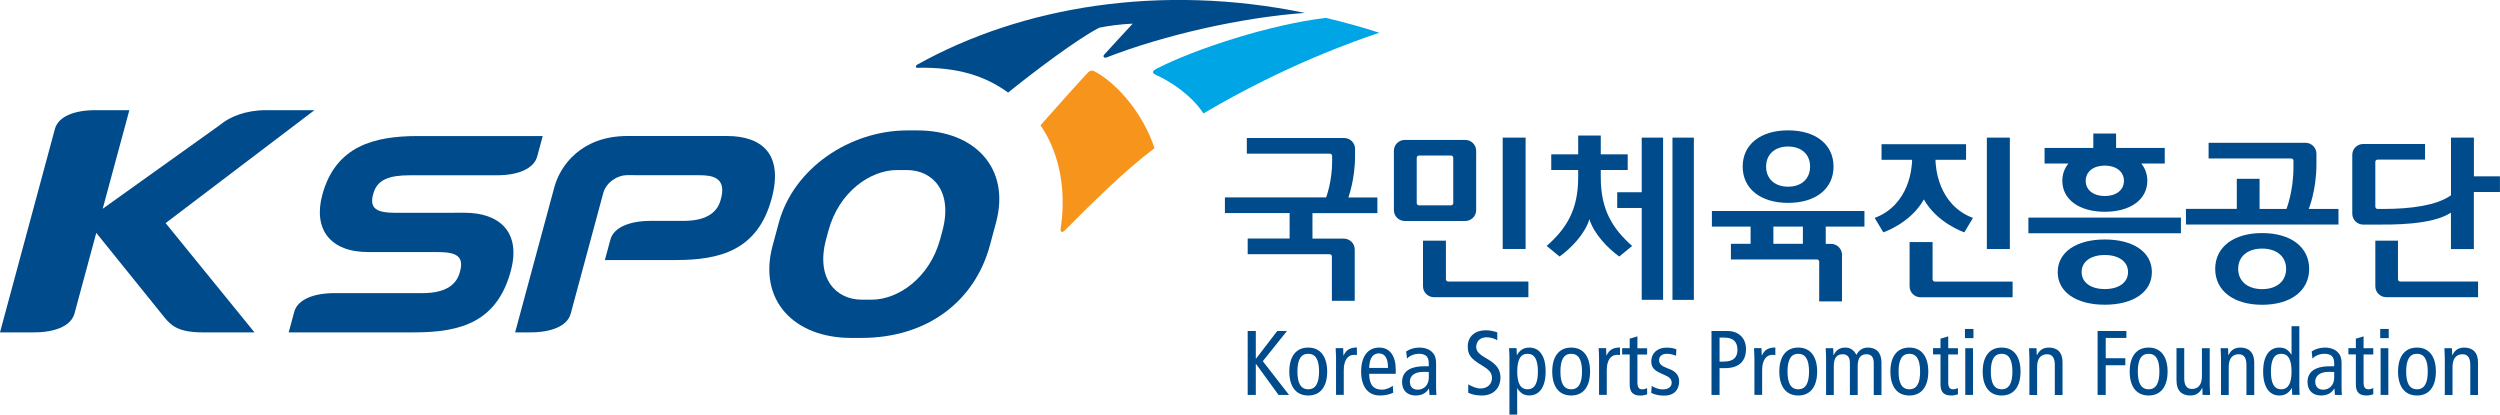
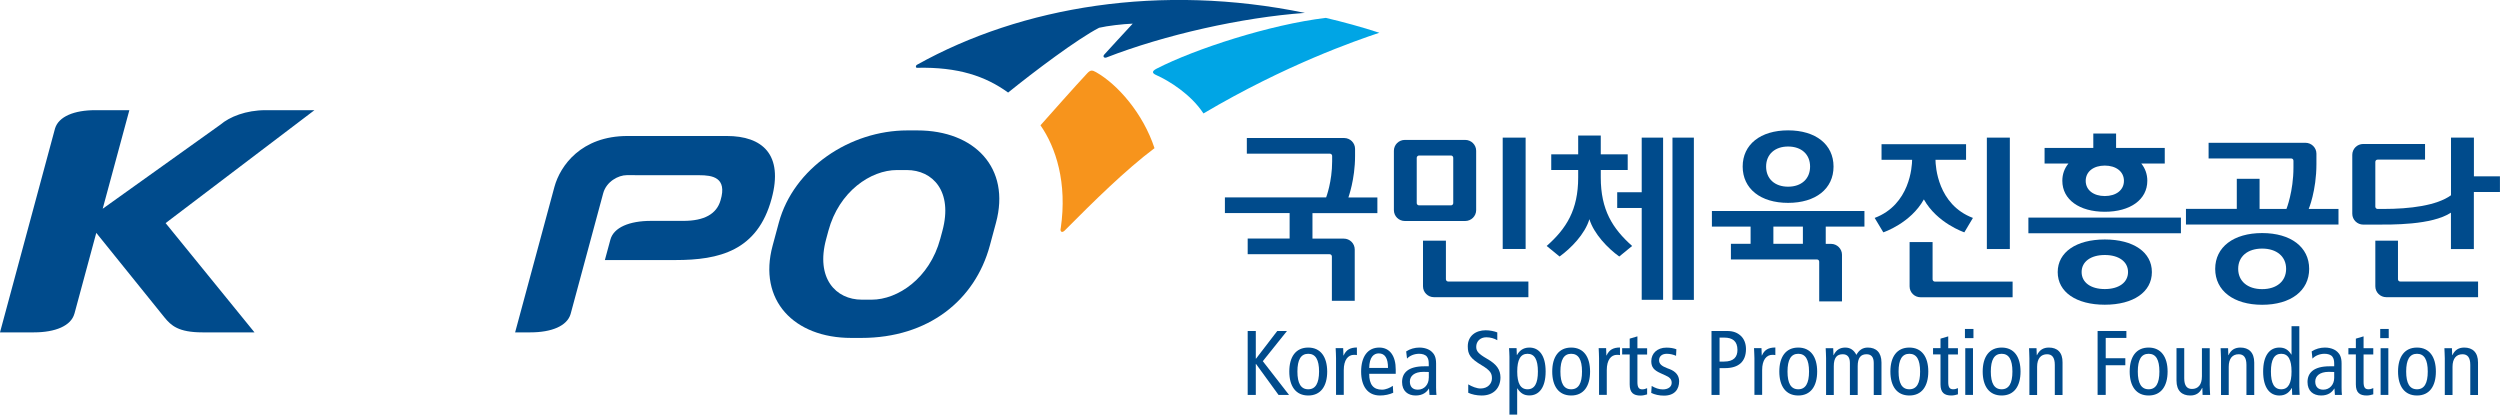
<svg xmlns="http://www.w3.org/2000/svg" width="205" height="34" viewBox="0 0 205 34" fill="none">
  <g id="Frame" clip-path="url(#clip0_155_3893)">
    <g id="Group">
      <g id="Group_2">
        <path id="Vector" d="M59.594 11.151H51.461C47.66 11.151 45.938 13.584 45.462 15.329L42.24 27.254H43.491C45.229 27.254 46.496 26.733 46.788 25.755C47.46 23.268 48.797 18.332 49.463 15.845C49.728 14.878 50.714 14.363 51.391 14.363C53.578 14.363 57.352 14.368 57.352 14.368C58.387 14.368 59.654 14.534 59.085 16.425C58.766 17.548 57.748 18.112 56.037 18.112H53.373C51.613 18.112 50.324 18.649 50.053 19.648L49.599 21.324H55.392C58.966 21.324 62.112 20.577 63.271 16.296C64.256 12.676 62.523 11.151 59.594 11.151Z" fill="#004B8C" />
        <path id="Vector_2" d="M75.226 10.694H74.398C69.709 10.694 65.074 13.777 63.861 18.267L63.357 20.137C62.139 24.627 65.112 27.71 69.801 27.71H70.629C76.12 27.71 79.953 24.627 81.166 20.137L81.67 18.267C82.888 13.772 79.915 10.694 75.226 10.694ZM77.278 18.928L77.1 19.589C76.228 22.822 73.618 24.573 71.479 24.573H70.672C68.534 24.573 66.866 22.817 67.749 19.589L67.927 18.928C68.799 15.695 71.403 13.944 73.548 13.944H74.355C76.493 13.944 78.15 15.695 77.278 18.928Z" fill="#004B8C" />
        <path id="Vector_3" d="M25.785 9.034H21.789C20.159 9.034 18.827 9.582 18.08 10.216L8.42 17.118C9.194 14.261 9.952 11.451 10.607 9.034H7.813C6.081 9.034 4.819 9.555 4.516 10.522L0 27.254H2.783C4.543 27.254 5.832 26.717 6.102 25.718V25.728C6.665 23.655 7.277 21.388 7.895 19.095L13.483 26.024C14.03 26.695 14.63 27.254 16.601 27.254H20.868L13.58 18.294L25.785 9.034Z" fill="#004B8C" />
-         <path id="Vector_4" d="M38.109 17.446L32.472 17.451C30.945 17.451 30.225 17.15 30.62 15.851C30.939 14.733 31.903 14.373 33.614 14.373H40.735C42.495 14.373 43.772 13.836 44.048 12.837L44.503 11.156H34.253C30.685 11.156 27.512 11.972 26.429 15.979C25.676 18.762 27.046 20.685 30.23 20.669H35.867C37.437 20.669 38.098 21.007 37.697 22.355C37.378 23.478 36.36 24.036 34.649 24.036H27.442C25.682 24.036 24.399 24.573 24.128 25.572L23.673 27.254H34.004C37.865 27.254 40.767 26.346 41.883 22.226C42.76 18.977 40.897 17.446 38.109 17.446Z" fill="#004B8C" />
      </g>
      <g id="Group_3">
        <path id="Vector_5" d="M89.878 5.919C89.559 5.736 89.413 5.731 89.153 6.01C88.113 7.122 86.256 9.222 85.319 10.275C86.581 12.08 87.528 14.991 86.981 18.713C86.906 18.966 87.063 19.138 87.296 18.912L87.29 18.918C89.656 16.538 92.299 13.928 94.67 12.15C93.734 9.298 91.649 6.924 89.878 5.919Z" fill="#F7941C" />
        <g id="Group_4">
          <path id="Vector_6" d="M75.199 5.307C75.069 5.377 75.069 5.565 75.199 5.559C78.562 5.484 80.803 6.241 82.666 7.59C84.789 5.871 88.384 3.169 90.127 2.277C90.815 2.116 92.05 1.971 92.883 1.939C92.158 2.712 91.135 3.84 90.55 4.474C90.398 4.641 90.55 4.78 90.723 4.716C95.493 2.858 101.834 1.429 107 1.058C95.206 -1.375 83.798 0.51 75.199 5.307Z" fill="#004B8C" />
          <path id="Vector_7" d="M108.716 1.466C104.124 2.014 97.979 4.018 94.844 5.629C94.405 5.855 94.492 6.016 94.822 6.161C95.84 6.612 97.659 7.729 98.683 9.303C105.424 5.317 111.163 3.336 113.107 2.686C111.656 2.213 110.129 1.799 108.716 1.466Z" fill="#00A5E5" />
        </g>
      </g>
    </g>
    <g id="Group_5">
      <g id="Group_6">
        <path id="Vector_8" d="M105.532 27.141H104.736L102.993 29.413H102.976V27.141H102.31V32.383H102.976V29.843H102.993L104.839 32.383H105.7L103.55 29.617L105.532 27.141Z" fill="#004B8C" />
        <path id="Vector_9" d="M107.276 28.5C106.252 28.5 105.722 29.262 105.722 30.466C105.722 31.669 106.252 32.431 107.276 32.431C108.299 32.431 108.83 31.669 108.83 30.466C108.824 29.268 108.294 28.5 107.276 28.5ZM107.276 31.921C106.669 31.921 106.388 31.427 106.388 30.466C106.388 29.504 106.669 29.01 107.276 29.01C107.882 29.01 108.164 29.504 108.164 30.466C108.158 31.427 107.877 31.921 107.276 31.921Z" fill="#004B8C" />
        <path id="Vector_10" d="M110.178 29.15H110.162L110.14 28.548H109.523C109.534 28.817 109.555 29.096 109.555 29.37V32.378H110.189V30.348C110.189 29.515 110.535 29.096 111.028 29.096C111.109 29.096 111.191 29.101 111.266 29.117V28.494C110.709 28.5 110.384 28.688 110.178 29.15Z" fill="#004B8C" />
        <path id="Vector_11" d="M113.102 28.5C112.138 28.5 111.613 29.262 111.613 30.466C111.613 31.669 112.144 32.431 113.162 32.431C113.546 32.431 113.941 32.346 114.244 32.206L114.212 31.637C113.995 31.792 113.643 31.953 113.324 31.953C112.62 31.953 112.274 31.54 112.274 30.654H114.45V30.315C114.456 29.193 113.968 28.5 113.102 28.5ZM112.274 30.17C112.29 29.273 112.653 28.978 113.059 28.978C113.568 28.978 113.817 29.375 113.817 30.17H112.274Z" fill="#004B8C" />
        <path id="Vector_12" d="M117.759 29.8C117.759 29.257 117.591 29.026 117.423 28.86C117.304 28.736 116.963 28.5 116.394 28.5C116.015 28.5 115.62 28.607 115.306 28.817L115.376 29.407C115.593 29.166 115.972 29.01 116.367 29.01C116.632 29.01 116.881 29.08 117.011 29.252C117.13 29.418 117.158 29.585 117.158 29.864V30.036H116.789C115.463 30.036 114.97 30.584 114.97 31.325C114.97 32.066 115.447 32.431 116.085 32.431C116.676 32.431 116.995 32.152 117.168 31.862H117.179L117.217 32.383H117.791C117.775 32.249 117.759 32.023 117.759 31.798V29.8ZM117.158 30.987C117.158 31.513 116.811 31.953 116.259 31.953C115.815 31.953 115.609 31.69 115.609 31.287C115.609 30.842 115.966 30.492 116.714 30.492C116.887 30.492 117.049 30.492 117.163 30.503V30.987H117.158Z" fill="#004B8C" />
        <path id="Vector_13" d="M121.944 29.424C121.186 28.989 121.051 28.774 121.051 28.435C121.051 27.995 121.376 27.657 121.874 27.657C122.204 27.657 122.529 27.748 122.778 27.898V27.259C122.545 27.162 122.172 27.082 121.825 27.082C121.024 27.082 120.358 27.533 120.358 28.398C120.358 29.075 120.569 29.397 121.522 29.966C122.231 30.396 122.339 30.627 122.339 31.03C122.339 31.454 121.998 31.857 121.403 31.857C121.094 31.857 120.699 31.701 120.396 31.518V32.206C120.672 32.34 121.078 32.432 121.5 32.432C122.513 32.432 123.038 31.776 123.038 30.944C123.032 30.348 122.762 29.886 121.944 29.424Z" fill="#004B8C" />
        <path id="Vector_14" d="M125.41 28.5C124.846 28.5 124.559 28.817 124.397 29.112H124.381L124.359 28.548H123.742C123.753 28.784 123.774 29.021 123.774 29.252V33.995H124.408V31.846H124.424C124.684 32.249 124.971 32.426 125.41 32.426C126.206 32.426 126.742 31.776 126.742 30.46C126.742 29.144 126.206 28.5 125.41 28.5ZM125.258 31.921C124.679 31.921 124.413 31.427 124.413 30.466C124.413 29.504 124.679 29.01 125.258 29.01C125.843 29.01 126.108 29.504 126.108 30.466C126.108 31.427 125.843 31.921 125.258 31.921Z" fill="#004B8C" />
        <path id="Vector_15" d="M128.837 28.5C127.819 28.5 127.283 29.262 127.283 30.466C127.283 31.669 127.814 32.431 128.837 32.431C129.86 32.431 130.386 31.669 130.386 30.466C130.386 29.268 129.86 28.5 128.837 28.5ZM128.837 31.921C128.231 31.921 127.954 31.427 127.954 30.466C127.954 29.504 128.236 29.01 128.837 29.01C129.443 29.01 129.725 29.504 129.725 30.466C129.725 31.427 129.443 31.921 128.837 31.921Z" fill="#004B8C" />
        <path id="Vector_16" d="M131.739 29.15H131.723L131.701 28.548H131.09C131.1 28.817 131.122 29.096 131.122 29.37V32.378H131.756V30.348C131.756 29.515 132.102 29.096 132.595 29.096C132.681 29.096 132.763 29.101 132.838 29.117V28.494C132.27 28.5 131.95 28.688 131.739 29.15Z" fill="#004B8C" />
        <path id="Vector_17" d="M134.268 27.581L133.634 27.769V28.553H133.017V29.064H133.634V31.524C133.634 32.201 133.943 32.437 134.528 32.437C134.701 32.437 134.912 32.389 135.064 32.34V31.83C134.945 31.878 134.831 31.927 134.669 31.927C134.382 31.927 134.268 31.76 134.268 31.33V29.069H135.064V28.559H134.268V27.581Z" fill="#004B8C" />
        <path id="Vector_18" d="M136.921 30.272L136.694 30.186C136.266 30.02 136.044 29.848 136.044 29.536C136.044 29.236 136.266 29.01 136.678 29.01C136.965 29.01 137.235 29.085 137.436 29.177L137.463 28.639C137.241 28.553 136.965 28.505 136.645 28.505C135.892 28.505 135.405 28.983 135.405 29.617C135.405 30.1 135.611 30.353 136.163 30.6L136.585 30.793C136.943 30.949 137.078 31.126 137.078 31.395C137.078 31.685 136.829 31.932 136.347 31.932C136.033 31.932 135.725 31.819 135.438 31.647L135.4 32.217C135.681 32.356 136.049 32.442 136.445 32.442C137.327 32.442 137.69 31.916 137.69 31.255C137.685 30.772 137.387 30.455 136.921 30.272Z" fill="#004B8C" />
        <path id="Vector_19" d="M141.61 27.141H140.343V32.383H141.004V30.186H141.453C142.574 30.186 143.17 29.644 143.17 28.623C143.17 28.167 143.018 27.796 142.753 27.544C142.471 27.286 142.141 27.141 141.61 27.141ZM141.367 29.649H141.004V27.683H141.383C142.06 27.683 142.471 27.968 142.471 28.693C142.471 29.268 142.173 29.649 141.367 29.649Z" fill="#004B8C" />
        <path id="Vector_20" d="M144.48 29.15H144.464L144.442 28.548H143.83C143.836 28.817 143.863 29.096 143.863 29.37V32.378H144.496V30.348C144.496 29.515 144.843 29.096 145.336 29.096C145.417 29.096 145.503 29.101 145.579 29.117V28.494C145.005 28.5 144.68 28.688 144.48 29.15Z" fill="#004B8C" />
        <path id="Vector_21" d="M147.458 28.5C146.435 28.5 145.904 29.262 145.904 30.466C145.904 31.669 146.435 32.431 147.458 32.431C148.476 32.431 149.007 31.669 149.007 30.466C149.007 29.268 148.476 28.5 147.458 28.5ZM147.458 31.921C146.852 31.921 146.576 31.427 146.576 30.466C146.576 29.504 146.857 29.01 147.458 29.01C148.059 29.01 148.341 29.504 148.341 30.466C148.341 31.427 148.059 31.921 147.458 31.921Z" fill="#004B8C" />
        <path id="Vector_22" d="M153.16 28.5C152.721 28.5 152.429 28.725 152.223 29.101C152.023 28.709 151.725 28.5 151.313 28.5C150.886 28.5 150.561 28.688 150.36 29.123H150.344L150.323 28.553H149.705C149.716 28.822 149.738 29.101 149.738 29.381V32.389H150.371V30.025C150.371 29.332 150.626 29.048 151.102 29.048C151.481 29.048 151.692 29.273 151.692 29.762V32.389H152.331V30.025C152.331 29.332 152.586 29.048 153.057 29.048C153.436 29.048 153.647 29.273 153.647 29.762V32.389H154.281V29.73C154.281 28.887 153.831 28.5 153.16 28.5Z" fill="#004B8C" />
        <path id="Vector_23" d="M156.566 28.5C155.542 28.5 155.012 29.262 155.012 30.466C155.012 31.669 155.542 32.431 156.566 32.431C157.589 32.431 158.12 31.669 158.12 30.466C158.12 29.268 157.589 28.5 156.566 28.5ZM156.566 31.921C155.959 31.921 155.683 31.427 155.683 30.466C155.683 29.504 155.965 29.01 156.566 29.01C157.172 29.01 157.448 29.504 157.448 30.466C157.454 31.427 157.172 31.921 156.566 31.921Z" fill="#004B8C" />
        <path id="Vector_24" d="M159.76 27.581L159.121 27.769V28.548H158.51V29.058H159.121V31.518C159.121 32.195 159.435 32.431 160.015 32.431C160.188 32.431 160.399 32.383 160.551 32.335V31.825C160.432 31.873 160.318 31.921 160.161 31.921C159.869 31.921 159.755 31.755 159.755 31.325V29.064H160.551V28.553H159.755V27.581H159.76Z" fill="#004B8C" />
        <path id="Vector_25" d="M161.823 26.974H161.125V27.726H161.823V26.974Z" fill="#004B8C" />
        <path id="Vector_26" d="M161.785 28.553H161.152V32.383H161.785V28.553Z" fill="#004B8C" />
        <path id="Vector_27" d="M164.135 28.5C163.117 28.5 162.581 29.262 162.581 30.466C162.581 31.669 163.112 32.431 164.135 32.431C165.159 32.431 165.684 31.669 165.684 30.466C165.684 29.268 165.159 28.5 164.135 28.5ZM164.135 31.921C163.529 31.921 163.247 31.427 163.247 30.466C163.247 29.504 163.529 29.01 164.135 29.01C164.736 29.01 165.018 29.504 165.018 30.466C165.018 31.427 164.736 31.921 164.135 31.921Z" fill="#004B8C" />
        <path id="Vector_28" d="M168.012 28.5C167.563 28.5 167.243 28.688 167.032 29.123H167.016L166.994 28.553H166.382C166.388 28.822 166.41 29.101 166.41 29.381V32.389H167.043V30.079C167.043 29.386 167.363 29.048 167.861 29.048C168.267 29.048 168.494 29.311 168.494 29.918V32.389H169.128V29.73C169.144 28.887 168.689 28.5 168.012 28.5Z" fill="#004B8C" />
        <path id="Vector_29" d="M172.003 32.383H172.669V29.95H174.277V29.375H172.669V27.71H174.364V27.141H172.003V32.383Z" fill="#004B8C" />
        <path id="Vector_30" d="M176.188 28.5C175.165 28.5 174.634 29.262 174.634 30.466C174.634 31.669 175.165 32.431 176.188 32.431C177.206 32.431 177.743 31.669 177.743 30.466C177.743 29.268 177.206 28.5 176.188 28.5ZM176.188 31.921C175.582 31.921 175.3 31.427 175.3 30.466C175.3 29.504 175.577 29.01 176.188 29.01C176.795 29.01 177.071 29.504 177.071 30.466C177.071 31.427 176.79 31.921 176.188 31.921Z" fill="#004B8C" />
        <path id="Vector_31" d="M181.197 28.553H180.558V30.858C180.558 31.551 180.244 31.894 179.741 31.894C179.334 31.894 179.107 31.631 179.107 31.019V28.548H178.473V31.207C178.473 32.05 178.923 32.431 179.6 32.431C180.049 32.431 180.374 32.243 180.574 31.808H180.591L180.612 32.383H181.23C181.219 32.115 181.197 31.83 181.197 31.556V28.553Z" fill="#004B8C" />
        <path id="Vector_32" d="M183.715 28.5C183.265 28.5 182.941 28.688 182.74 29.123H182.724L182.702 28.553H182.09C182.096 28.822 182.123 29.101 182.123 29.381V32.389H182.756V30.079C182.756 29.386 183.071 29.048 183.574 29.048C183.98 29.048 184.208 29.311 184.208 29.918V32.389H184.847V29.73C184.847 28.887 184.386 28.5 183.715 28.5Z" fill="#004B8C" />
        <path id="Vector_33" d="M188.545 26.749H187.906V29.075H187.89C187.635 28.672 187.348 28.5 186.91 28.5C186.114 28.5 185.578 29.144 185.578 30.466C185.578 31.782 186.114 32.432 186.91 32.432C187.473 32.432 187.754 32.115 187.927 31.814H187.938L187.96 32.378H188.572C188.561 32.142 188.545 31.9 188.545 31.669V26.749ZM187.061 31.921C186.476 31.921 186.216 31.427 186.216 30.466C186.216 29.504 186.482 29.01 187.061 29.01C187.646 29.01 187.906 29.504 187.906 30.466C187.906 31.427 187.641 31.921 187.061 31.921Z" fill="#004B8C" />
        <path id="Vector_34" d="M192.01 29.8C192.01 29.257 191.842 29.026 191.674 28.86C191.555 28.736 191.214 28.5 190.646 28.5C190.267 28.5 189.871 28.607 189.557 28.817L189.622 29.407C189.844 29.166 190.218 29.01 190.613 29.01C190.878 29.01 191.128 29.08 191.258 29.252C191.377 29.418 191.404 29.585 191.404 29.864V30.036H191.03C189.709 30.036 189.216 30.584 189.216 31.325C189.216 32.066 189.693 32.431 190.332 32.431C190.922 32.431 191.236 32.152 191.409 31.862H191.425L191.463 32.383H192.037C192.021 32.249 192.01 32.023 192.01 31.798V29.8ZM191.404 30.987C191.404 31.513 191.057 31.953 190.505 31.953C190.066 31.953 189.85 31.69 189.85 31.287C189.85 30.842 190.207 30.492 190.954 30.492C191.128 30.492 191.29 30.492 191.404 30.503V30.987Z" fill="#004B8C" />
        <path id="Vector_35" d="M193.813 27.581L193.18 27.769V28.548H192.568V29.058H193.18V31.518C193.18 32.195 193.488 32.431 194.073 32.431C194.246 32.431 194.458 32.383 194.609 32.335V31.825C194.485 31.873 194.376 31.921 194.214 31.921C193.927 31.921 193.813 31.755 193.813 31.325V29.064H194.609V28.553H193.813V27.581Z" fill="#004B8C" />
        <path id="Vector_36" d="M195.844 28.553H195.21V32.383H195.844V28.553Z" fill="#004B8C" />
        <path id="Vector_37" d="M195.876 26.974H195.178V27.726H195.876V26.974Z" fill="#004B8C" />
        <path id="Vector_38" d="M198.194 28.5C197.17 28.5 196.64 29.262 196.64 30.466C196.64 31.669 197.17 32.431 198.194 32.431C199.217 32.431 199.742 31.669 199.742 30.466C199.742 29.268 199.212 28.5 198.194 28.5ZM198.194 31.921C197.587 31.921 197.306 31.427 197.306 30.466C197.306 29.504 197.587 29.01 198.194 29.01C198.795 29.01 199.076 29.504 199.076 30.466C199.076 31.427 198.795 31.921 198.194 31.921Z" fill="#004B8C" />
        <path id="Vector_39" d="M202.071 28.5C201.621 28.5 201.302 28.688 201.096 29.123H201.08L201.058 28.553H200.441C200.446 28.822 200.473 29.101 200.473 29.381V32.389H201.107V30.079C201.107 29.386 201.426 29.048 201.924 29.048C202.336 29.048 202.563 29.311 202.563 29.918V32.389H203.197V29.73C203.202 28.887 202.742 28.5 202.071 28.5Z" fill="#004B8C" />
      </g>
      <g id="Group_7">
        <path id="Vector_40" d="M138.897 11.285H137.143V24.59H138.897V11.285Z" fill="#004B8C" />
        <path id="Vector_41" d="M134.62 15.764H132.611V17.054H134.62V24.584H136.374V11.285H134.62V15.764Z" fill="#004B8C" />
        <path id="Vector_42" d="M131.263 14.556V13.938H133.472V12.655H131.263V11.113H129.411V12.655H127.202V13.938H129.411V14.556C129.411 17.209 128.447 18.74 126.828 20.169L127.884 21.034C128.81 20.368 129.963 19.202 130.331 17.972C130.694 19.175 131.853 20.373 132.779 21.034L133.835 20.169C132.227 18.74 131.263 17.209 131.263 14.556Z" fill="#004B8C" />
        <path id="Vector_43" d="M169.111 14.825C169.111 16.372 170.514 17.365 172.593 17.365C174.678 17.365 176.08 16.372 176.08 14.825C176.08 14.277 175.901 13.799 175.587 13.412H177.51V12.128H173.519V10.947H171.651V12.128H167.655V13.412H169.61C169.29 13.799 169.111 14.277 169.111 14.825ZM172.593 13.578C173.514 13.578 174.163 14.067 174.163 14.83C174.163 15.593 173.514 16.076 172.593 16.076C171.678 16.076 171.028 15.593 171.028 14.83C171.028 14.062 171.678 13.578 172.593 13.578Z" fill="#004B8C" />
        <path id="Vector_44" d="M178.836 17.843H166.328V19.127H178.836V17.843Z" fill="#004B8C" />
        <path id="Vector_45" d="M172.593 19.637C170.254 19.637 168.732 20.679 168.732 22.312C168.732 23.95 170.254 24.987 172.593 24.987C174.938 24.987 176.454 23.945 176.454 22.312C176.459 20.679 174.938 19.637 172.593 19.637ZM172.593 23.703C171.44 23.703 170.693 23.161 170.693 22.307C170.693 21.458 171.44 20.91 172.593 20.91C173.746 20.91 174.499 21.458 174.499 22.307C174.499 23.161 173.752 23.703 172.593 23.703Z" fill="#004B8C" />
        <path id="Vector_46" d="M146.624 16.635C148.888 16.635 150.35 15.48 150.35 13.659C150.35 11.844 148.888 10.689 146.624 10.689C144.361 10.689 142.899 11.844 142.899 13.659C142.904 15.48 144.366 16.635 146.624 16.635ZM146.624 12.015C147.718 12.015 148.427 12.655 148.427 13.659C148.427 14.663 147.718 15.308 146.624 15.308C145.531 15.308 144.821 14.663 144.821 13.659C144.821 12.66 145.536 12.015 146.624 12.015Z" fill="#004B8C" />
        <path id="Vector_47" d="M140.37 18.584H143.549V19.992H141.935V21.276H148.99C149.099 21.276 149.175 21.356 149.175 21.463V24.713H151.043V20.889C151.043 20.4 150.637 19.997 150.144 19.997H149.711V18.584H152.884V17.301H140.376V18.584H140.37ZM145.417 18.584H147.837V19.992H145.417V18.584Z" fill="#004B8C" />
        <path id="Vector_48" d="M164.807 11.285H162.922V20.421H164.807V11.285Z" fill="#004B8C" />
        <path id="Vector_49" d="M157.757 16.35C158.845 18.305 161.076 19.052 161.076 19.052L161.78 17.87C158.889 16.78 158.715 13.643 158.71 13.106H161.217V11.822H154.286V13.106H156.793C156.788 13.643 156.62 16.78 153.723 17.87L154.432 19.052C154.438 19.052 156.674 18.305 157.757 16.35Z" fill="#004B8C" />
        <path id="Vector_50" d="M158.472 22.903V19.847H156.587V23.483C156.587 23.977 156.988 24.375 157.486 24.375H165.034V23.091H158.656C158.558 23.091 158.472 23.005 158.472 22.903Z" fill="#004B8C" />
        <path id="Vector_51" d="M185.496 19.111C183.157 19.111 181.646 20.255 181.646 22.049C181.646 23.843 183.163 24.992 185.496 24.992C187.841 24.992 189.352 23.843 189.352 22.049C189.352 20.255 187.841 19.111 185.496 19.111ZM185.496 23.709C184.305 23.709 183.531 23.059 183.531 22.044C183.531 21.028 184.305 20.384 185.496 20.384C186.688 20.384 187.462 21.034 187.462 22.044C187.462 23.064 186.688 23.709 185.496 23.709Z" fill="#004B8C" />
        <path id="Vector_52" d="M189.947 13.455C189.947 13.17 189.947 12.896 189.947 12.601C189.947 12.107 189.541 11.709 189.048 11.709H181.105V12.993H187.879C187.982 12.993 188.063 13.073 188.063 13.181C188.063 13.433 188.063 13.632 188.063 13.74C188.063 15.684 187.489 17.134 187.489 17.134H185.285V14.663H183.417V17.129H179.248V18.413H191.756V17.134H189.314C189.308 17.156 189.947 15.641 189.947 13.455Z" fill="#004B8C" />
        <path id="Vector_53" d="M202.861 14.459V11.285H200.982V16.012C199.807 16.86 197.62 17.134 195.432 17.134H194.961C194.858 17.134 194.777 17.048 194.777 16.946V13.278C194.777 13.17 194.858 13.09 194.961 13.09H198.854V11.806H193.786C193.288 11.806 192.887 12.203 192.887 12.697V17.526C192.887 18.02 193.293 18.418 193.786 18.418H194.782C196.093 18.418 199.396 18.472 200.977 17.44V20.421H202.856V15.743H204.995V14.459H202.861Z" fill="#004B8C" />
        <path id="Vector_54" d="M196.634 22.903V19.734H194.777V23.478C194.777 23.972 195.183 24.369 195.676 24.369H203.202V23.085H196.824C196.721 23.091 196.634 23.005 196.634 22.903Z" fill="#004B8C" />
        <path id="Vector_55" d="M125.101 11.285H123.222V20.416H125.101V11.285Z" fill="#004B8C" />
        <path id="Vector_56" d="M111.115 12.789C111.115 12.59 111.115 12.391 111.115 12.209C111.115 11.715 110.714 11.317 110.216 11.317H102.24V12.601H109.052C109.155 12.601 109.236 12.687 109.236 12.784C109.236 12.939 109.236 13.149 109.236 13.235C109.236 14.9 108.743 16.189 108.743 16.189H100.442V17.473H105.749V19.562H102.31V20.846H109.03C109.133 20.846 109.214 20.926 109.214 21.034V24.665H111.088V20.459C111.088 19.965 110.687 19.567 110.189 19.567H107.622V17.478H112.945V16.194H110.568C110.562 16.189 111.115 14.728 111.115 12.789Z" fill="#004B8C" />
        <path id="Vector_57" d="M118.565 22.898V19.734H116.686V23.478C116.686 23.972 117.087 24.369 117.585 24.369H117.58H125.328V23.085H118.749C118.652 23.085 118.565 23.005 118.565 22.898Z" fill="#004B8C" />
        <path id="Vector_58" d="M121.045 17.231V12.364C121.045 11.87 120.639 11.473 120.146 11.473H115.197C114.699 11.473 114.299 11.87 114.299 12.364V17.231C114.299 17.725 114.699 18.122 115.197 18.122H120.146C120.639 18.122 121.045 17.725 121.045 17.231ZM119.166 16.656C119.166 16.758 119.08 16.839 118.982 16.839H116.362C116.259 16.839 116.172 16.758 116.172 16.656V12.939C116.172 12.837 116.259 12.757 116.362 12.751H118.982C119.085 12.751 119.166 12.837 119.166 12.939V16.656Z" fill="#004B8C" />
      </g>
    </g>
  </g>
  <defs>
    <clipPath id="clip0_155_3893">
      <rect width="205" height="34" fill="white" />
    </clipPath>
  </defs>
</svg>